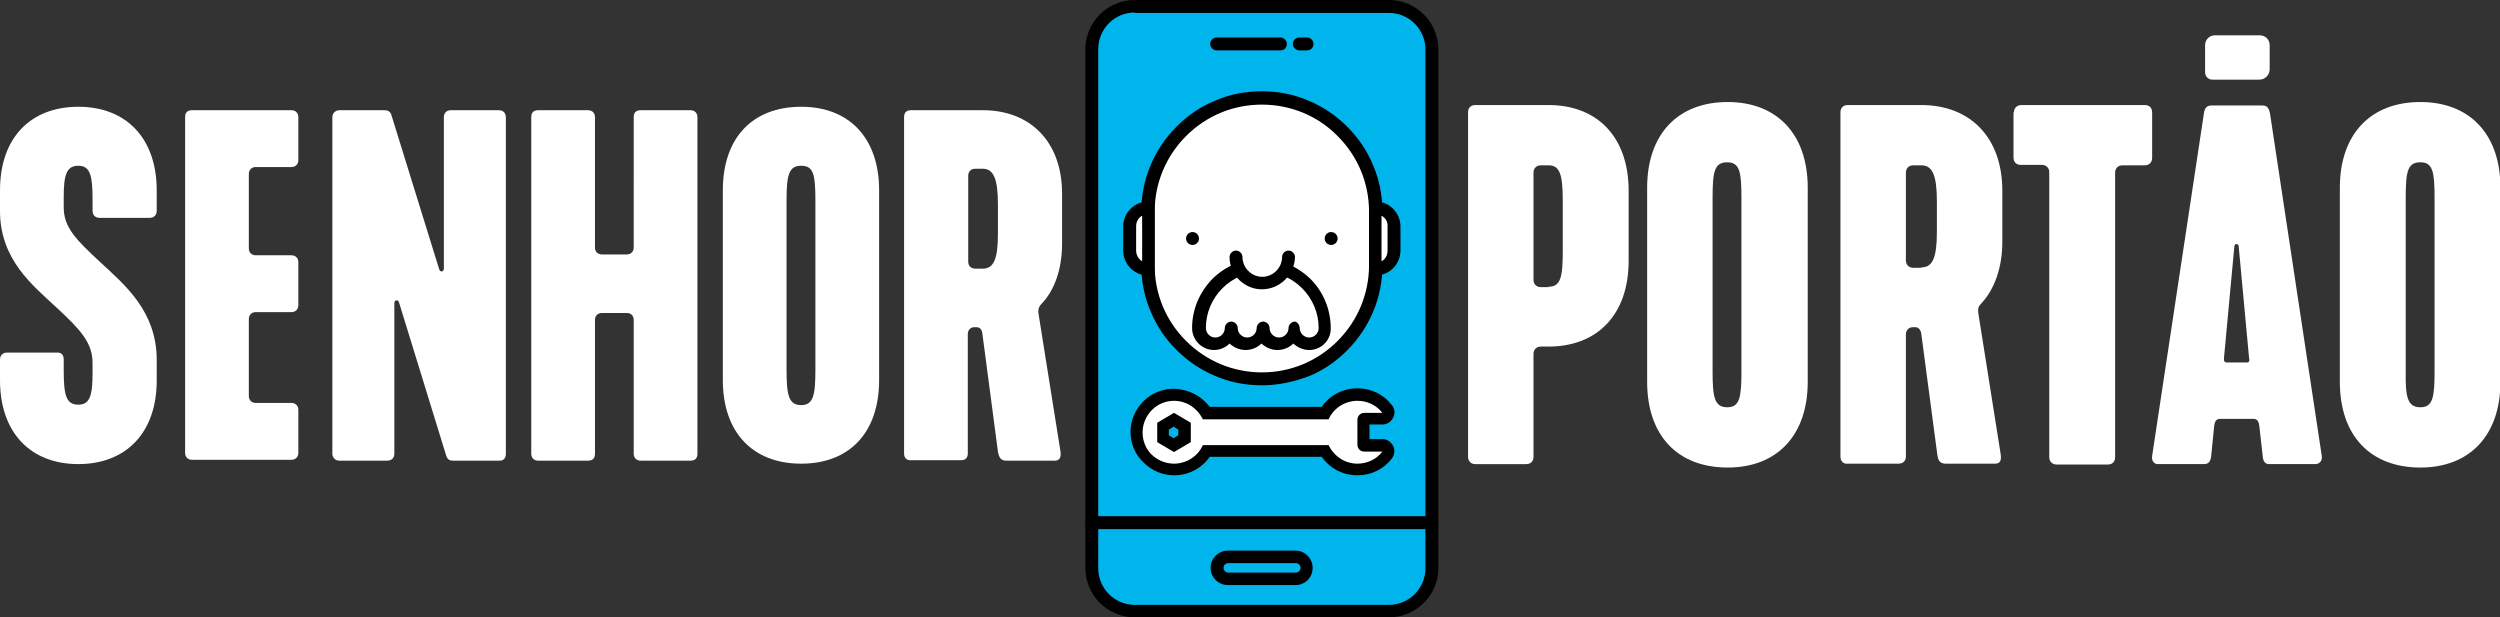
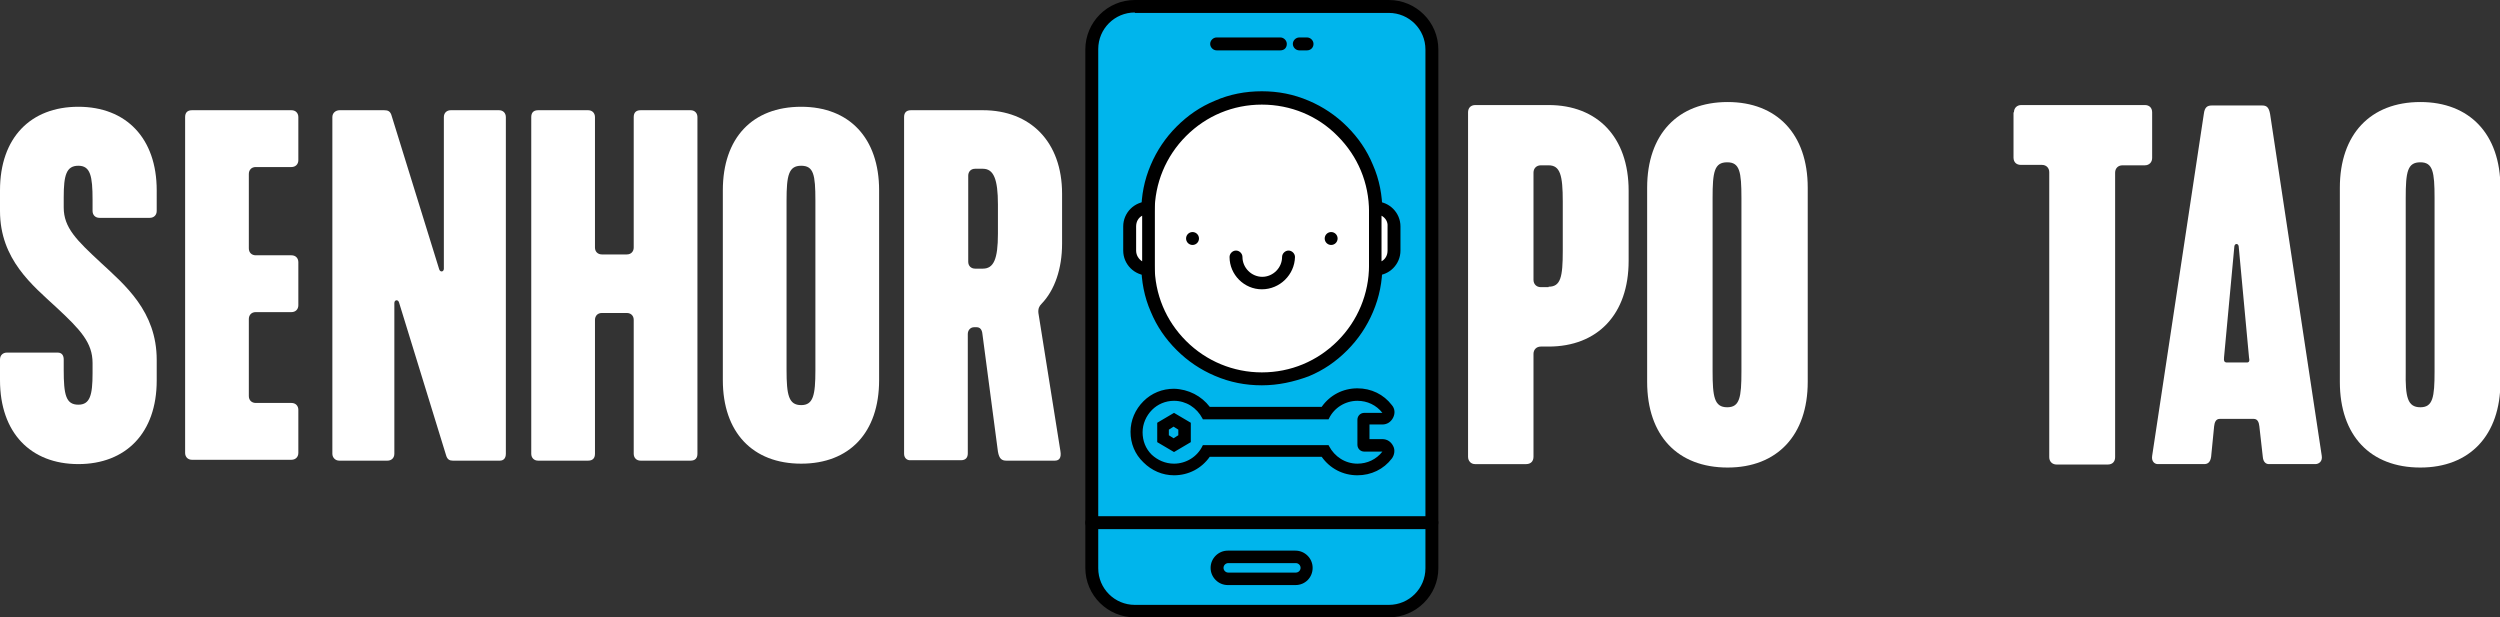
<svg xmlns="http://www.w3.org/2000/svg" version="1.1" id="Layer_1" x="0px" y="0px" viewBox="0 0 580.7 143.4" style="enable-background:new 0 0 580.7 143.4;" xml:space="preserve">
  <rect x="0" y="0" width="580.7" height="143.4" fill="#333333" stroke="none" />
  <style type="text/css">
	.st0{fill:#FFFFFF;}
	.st1{fill:#00B5EC;}
</style>
  <g>
    <path class="st0" d="M0,83.5c0-1,0.7-1.6,1.6-1.6h11.8c1,0,1.4,0.7,1.4,1.6v2.4c0,5.8,0.5,8.1,3.4,8.1c2.7,0,3.3-2.2,3.3-7.3v-2.4   c0-4.7-2.8-7.7-8.4-12.9C7.6,66.3,0,60.3,0,49v-4.8c0-12.2,7.1-19.4,18.2-19.4c11.1,0,18.2,7.3,18.2,19.4V49c0,1-0.7,1.6-1.6,1.6   H23.1c-1,0-1.6-0.7-1.6-1.6v-2.6c0-5.5-0.5-7.9-3.3-7.9c-2.8,0-3.4,2.2-3.4,7.3v2.4c0,4.7,3,7.6,8.6,12.8c5.6,5.2,13,11.3,13,22.6   v4.8c0,12.2-7.2,19.4-18.2,19.4C7.1,107.8,0,100.5,0,88.3V83.5z" />
    <path class="st0" d="M43,27.2c0-1,0.5-1.6,1.6-1.6h23.1c1,0,1.6,0.7,1.6,1.6v10c0,1-0.7,1.6-1.6,1.6h-8.3c-1,0-1.6,0.7-1.6,1.6   v17.3c0,1,0.7,1.6,1.6,1.6h8.3c1,0,1.6,0.7,1.6,1.6v10c0,1-0.7,1.6-1.6,1.6h-8.3c-1,0-1.6,0.7-1.6,1.6v17.9c0,1,0.7,1.6,1.6,1.6   h8.3c1,0,1.6,0.7,1.6,1.6v10c0,1-0.7,1.6-1.6,1.6H44.6c-1,0-1.6-0.7-1.6-1.6V27.2z" />
    <path class="st0" d="M77.2,105.4V27.2c0-1,0.8-1.6,1.7-1.6h10.3c0.9,0,1.5,0.2,1.8,1.4L102,62.5c0.2,0.8,1.1,0.7,1.1-0.1V27.2   c0-1,0.7-1.6,1.6-1.6h11.2c1,0,1.6,0.7,1.6,1.6v78.2c0,1-0.5,1.6-1.4,1.6h-10.9c-0.7,0-1.3-0.2-1.6-1.3L92.7,70.3   c-0.2-0.8-1.1-0.7-1.1,0.1v35c0,1-0.7,1.6-1.6,1.6H78.8C77.9,107,77.2,106.3,77.2,105.4z" />
    <path class="st0" d="M123.4,105.4V27.2c0-1,0.5-1.6,1.6-1.6h11.6c1,0,1.6,0.7,1.6,1.6v30.3c0,1,0.7,1.6,1.6,1.6h5.8   c1,0,1.6-0.7,1.6-1.6V27.2c0-1,0.5-1.6,1.6-1.6h11.6c1,0,1.6,0.7,1.6,1.6v78.2c0,1-0.5,1.6-1.6,1.6h-11.6c-1,0-1.6-0.7-1.6-1.6   V74.3c0-1-0.7-1.6-1.6-1.6h-5.8c-1,0-1.6,0.7-1.6,1.6v31.1c0,1-0.5,1.6-1.6,1.6H125C124,107,123.4,106.3,123.4,105.4z" />
    <path class="st0" d="M167.9,44.2c0-12.2,6.9-19.4,18.2-19.4c11.2,0,18.1,7.3,18.1,19.4v44.1c0,12.2-6.9,19.4-18.1,19.4   c-11.3,0-18.2-7.3-18.2-19.4V44.2z M186.1,94.1c2.8,0,3.3-2.3,3.3-8.1V46.6c0-6-0.4-8.1-3.3-8.1c-2.9,0-3.4,2.2-3.4,8.1v39.3   C182.7,91.8,183.2,94.1,186.1,94.1z" />
    <path class="st0" d="M210,105.4V27.2c0-1,0.5-1.6,1.6-1.6h16.7c11,0,18.4,7.3,18.4,19.4v11.6c0,5.8-1.7,10.8-4.8,14   c-0.5,0.5-0.8,1.1-0.7,2.1l5.1,32c0.3,1.7-0.3,2.3-1.3,2.3h-11.2c-1.1,0-1.7-0.4-2-2.1l-3.6-27.3c-0.1-1-0.5-1.6-1.4-1.6h-0.5   c-0.9,0-1.5,0.7-1.5,1.6v27.7c0,1-0.5,1.6-1.6,1.6h-11.6C210.6,107,210,106.3,210,105.4z M228.3,62.4c2.5,0,3.5-2.2,3.5-8.1v-6.8   c0-5.9-1-8.3-3.5-8.3h-1.8c-1,0-1.6,0.7-1.6,1.6v20c0,1,0.7,1.6,1.6,1.6H228.3z" />
  </g>
  <g>
    <path class="st1" d="M318.6,143h-51c-7.8,0-14.2-6.4-14.2-14.2V14.7c0-7.8,6.4-14.2,14.2-14.2h51c7.8,0,14.2,6.4,14.2,14.2v114.1   C332.8,136.6,326.4,143,318.6,143z" />
    <g>
      <g>
        <g>
          <path d="M322.6,143.4h-59c-6.3,0-11.5-5.1-11.5-11.5V11.5c0-6.3,5.1-11.5,11.5-11.5h59c6.3,0,11.5,5.1,11.5,11.5V132      C334.1,138.3,328.9,143.4,322.6,143.4z M263.6,2.9c-4.7,0-8.5,3.8-8.5,8.5V132c0,4.7,3.8,8.5,8.5,8.5h59c4.7,0,8.5-3.8,8.5-8.5      V11.5c0-4.7-3.8-8.5-8.5-8.5H263.6z" />
        </g>
      </g>
      <g>
        <g>
          <path d="M300.9,135.9h-15.7c-2.2,0-4-1.8-4-4s1.8-4,4-4h15.7c2.2,0,4,1.8,4,4S303.2,135.9,300.9,135.9z M285.3,130.8      c-0.6,0-1.1,0.5-1.1,1.1s0.5,1.1,1.1,1.1h15.7c0.6,0,1.1-0.5,1.1-1.1s-0.5-1.1-1.1-1.1H285.3z" />
        </g>
      </g>
      <g>
        <g>
          <g>
            <path d="M297.4,11.7h-14.8c-0.8,0-1.5-0.7-1.5-1.5c0-0.8,0.7-1.5,1.5-1.5h14.8c0.8,0,1.5,0.7,1.5,1.5       C298.9,11.1,298.3,11.7,297.4,11.7z" />
          </g>
        </g>
        <g>
          <g>
            <path d="M303.6,11.7h-1.8c-0.8,0-1.5-0.7-1.5-1.5c0-0.8,0.7-1.5,1.5-1.5h1.8c0.8,0,1.5,0.7,1.5,1.5       C305.1,11.1,304.4,11.7,303.6,11.7z" />
          </g>
        </g>
      </g>
      <g>
        <g>
          <path d="M332.6,122.9h-79c-0.8,0-1.5-0.7-1.5-1.5s0.7-1.5,1.5-1.5h79c0.8,0,1.5,0.7,1.5,1.5S333.4,122.9,332.6,122.9z" />
        </g>
      </g>
      <g>
        <g>
          <g>
            <g>
              <path class="st0" d="M293.1,88L293.1,88c-14.6,0-26.4-11.8-26.4-26.4V49.2c0-14.6,11.8-26.4,26.4-26.4h0        c14.6,0,26.4,11.8,26.4,26.4v12.4C319.5,76.2,307.7,88,293.1,88z" />
            </g>
            <g>
              <path d="M293.1,89.5c-3.8,0-7.4-0.7-10.9-2.2c-3.3-1.4-6.3-3.4-8.9-6c-2.6-2.6-4.6-5.5-6-8.9c-1.5-3.4-2.2-7.1-2.2-10.9V49.2        c0-3.8,0.7-7.4,2.2-10.9c1.4-3.3,3.4-6.3,6-8.9c2.6-2.6,5.5-4.6,8.9-6c3.4-1.5,7.1-2.2,10.9-2.2c3.8,0,7.4,0.7,10.9,2.2        c3.3,1.4,6.3,3.4,8.9,6c2.6,2.6,4.6,5.5,6,8.9c1.5,3.4,2.2,7.1,2.2,10.9v12.4c0,3.8-0.7,7.4-2.2,10.9c-1.4,3.3-3.4,6.3-6,8.9        c-2.6,2.6-5.5,4.6-8.9,6C300.5,88.7,296.9,89.5,293.1,89.5z M293.1,24.3c-6.7,0-12.9,2.6-17.6,7.3c-4.7,4.7-7.3,11-7.3,17.6        v12.4c0,6.7,2.6,12.9,7.3,17.6c4.7,4.7,11,7.3,17.6,7.3h0c6.7,0,12.9-2.6,17.6-7.3c4.7-4.7,7.3-11,7.3-17.6V49.2        c0-6.7-2.6-12.9-7.3-17.6C306.1,26.9,299.8,24.3,293.1,24.3z" />
            </g>
          </g>
          <g>
            <g>
              <path class="st0" d="M266.7,62.6L266.7,62.6V48.2l0,0c-2.4,0-4.4,1.9-4.4,4.4v5.6C262.4,60.6,264.3,62.6,266.7,62.6z" />
            </g>
            <g>
              <path d="M268.2,64h-1.5c-3.2,0-5.8-2.6-5.8-5.8v-5.6c0-3.2,2.6-5.8,5.8-5.8h1.5V64z M265.3,50.1c-0.9,0.5-1.4,1.4-1.4,2.5v5.6        c0,1.1,0.6,2,1.4,2.5V50.1z" />
            </g>
          </g>
          <g>
            <g>
              <path class="st0" d="M319.5,48.2L319.5,48.2v14.3l0,0c2.4,0,4.4-1.9,4.4-4.4v-5.6C323.8,50.2,321.9,48.2,319.5,48.2z" />
            </g>
            <g>
              <path d="M319.5,64H318V46.8h1.5c3.2,0,5.8,2.6,5.8,5.8v5.6C325.3,61.4,322.7,64,319.5,64z M320.9,50.1v10.6        c0.9-0.5,1.4-1.4,1.4-2.5v-5.6C322.4,51.5,321.8,50.6,320.9,50.1z" />
            </g>
          </g>
          <g>
            <g>
              <g>
                <path class="st0" d="M307.7,76.2c0,2-1.6,3.7-3.7,3.7c-2,0-3.7-1.6-3.7-3.7c0,2-1.6,3.7-3.7,3.7c-2,0-3.7-1.6-3.7-3.7         c0,2-1.6,3.7-3.7,3.7c-2,0-3.7-1.6-3.7-3.7v0c0,2-1.6,3.7-3.7,3.7c-2,0-3.7-1.6-3.7-3.7v0c0-8.1,6.5-14.6,14.6-14.6         S307.7,68.1,307.7,76.2L307.7,76.2z" />
              </g>
              <g>
-                 <path d="M304.1,81.3c-1.4,0-2.7-0.6-3.7-1.5c-0.9,0.9-2.2,1.5-3.7,1.5c-1.4,0-2.7-0.6-3.7-1.5c-0.9,0.9-2.2,1.5-3.7,1.5         c-1.4,0-2.7-0.6-3.7-1.5c-0.9,0.9-2.2,1.5-3.6,1.5c-2.8,0-5.1-2.3-5.1-5.1c0,0,0,0,0,0c0,0,0,0,0,0c0,0,0,0,0,0v0         c0-4.3,1.7-8.3,4.7-11.4c3-3,7.1-4.7,11.4-4.7c4.3,0,8.3,1.7,11.4,4.7c3,3,4.7,7.1,4.7,11.4v0         C309.2,79,306.9,81.3,304.1,81.3z M301.9,76.2c0,1.2,1,2.2,2.2,2.2c1.2,0,2.2-1,2.2-2.2v0c0-7.2-5.9-13.1-13.1-13.1         c-7.2,0-13.1,5.9-13.1,13.1c0,1.2,1,2.2,2.2,2.2c1.2,0,2.2-1,2.2-2.2c0-0.8,0.7-1.5,1.5-1.5c0.8,0,1.5,0.7,1.5,1.5v0         c0,1.2,1,2.2,2.2,2.2c1.2,0,2.2-1,2.2-2.2c0-0.8,0.7-1.5,1.5-1.5c0.8,0,1.5,0.7,1.5,1.5c0,1.2,1,2.2,2.2,2.2         c1.2,0,2.2-1,2.2-2.2c0-0.8,0.7-1.5,1.5-1.5C301.2,74.7,301.9,75.4,301.9,76.2z" />
-               </g>
+                 </g>
            </g>
            <g>
              <g>
                <path class="st0" d="M299.2,59.6c0,3.3-2.7,6.1-6.1,6.1s-6.1-2.7-6.1-6.1" />
              </g>
              <g>
                <path d="M293.1,67.2c-4.1,0-7.5-3.4-7.5-7.5c0-0.8,0.7-1.5,1.5-1.5c0.8,0,1.5,0.7,1.5,1.5c0,2.5,2.1,4.6,4.6,4.6         c2.5,0,4.6-2.1,4.6-4.6c0-0.8,0.7-1.5,1.5-1.5c0.8,0,1.5,0.7,1.5,1.5C300.7,63.8,297.3,67.2,293.1,67.2z" />
              </g>
            </g>
          </g>
          <g>
            <g>
              <circle cx="277" cy="55.4" r="1.5" />
            </g>
          </g>
          <g>
            <g>
              <circle cx="309.2" cy="55.4" r="1.5" />
            </g>
          </g>
        </g>
        <g>
          <g>
            <g>
-               <path class="st0" d="M315.2,109.2c-3.1,0-6-1.6-7.5-4.3h-27.5c-1.6,2.7-4.4,4.3-7.5,4.3c-2.3,0-4.5-0.9-6.2-2.6        c-1.6-1.6-2.5-3.8-2.5-6.2c0-2.3,0.9-4.5,2.6-6.2c1.6-1.6,3.8-2.5,6.1-2.5c0,0,0,0,0,0c3.1,0,6,1.7,7.5,4.3h27.5        c1.6-2.7,4.4-4.3,7.5-4.3c2.7,0,5.2,1.2,6.9,3.4c0.3,0.4,0.4,1,0.1,1.5c-0.2,0.5-0.7,0.8-1.2,0.8h-4.2c-0.1,0-0.2,0.1-0.2,0.2        v5.8c0,0.1,0.1,0.2,0.2,0.2h4.2c0.5,0,1,0.3,1.2,0.8c0.2,0.5,0.2,1-0.1,1.5C320.5,107.9,318,109.2,315.2,109.2z M272.7,103.4        l2.5-1.5V99l-2.5-1.5l-2.5,1.5v2.9L272.7,103.4z" />
-             </g>
+               </g>
            <g>
              <path d="M272.7,93.1C272.7,93.1,272.7,93.1,272.7,93.1c2.8,0,5.3,1.6,6.6,4.1l0.1,0.2l29.2,0l0.1-0.2c1.2-2.5,3.8-4.1,6.6-4.1        c2.3,0,4.4,1,5.8,2.8h-4.2c-0.9,0-1.6,0.7-1.6,1.6v5.8c0,0.9,0.7,1.6,1.6,1.6h4.2c-1.4,1.8-3.5,2.8-5.8,2.8        c-2.8,0-5.3-1.6-6.6-4.1l-0.1-0.2h-29.2l-0.1,0.2c-1.2,2.5-3.8,4.1-6.6,4.1c-2,0-3.8-0.8-5.2-2.1c-1.4-1.4-2.1-3.2-2.1-5.2v0        c0-1.9,0.8-3.8,2.2-5.2C268.9,93.9,270.7,93.1,272.7,93.1 M272.7,105l3.9-2.3v-4.5l-3.9-2.3l-3.9,2.3v4.5L272.7,105         M272.7,90.3L272.7,90.3c-2.7,0-5.2,1-7.1,2.9c-1.9,1.9-3,4.4-3,7.1v0c0,2.7,1,5.2,3,7.1c1.9,1.9,4.4,3,7.1,3        c3.4,0,6.4-1.6,8.3-4.3h26c1.9,2.7,4.9,4.3,8.3,4.3c3.2,0,6.1-1.4,8-3.9c0.6-0.8,0.8-2,0.3-2.9c-0.5-1-1.4-1.6-2.5-1.6h-3        v-3.4h3c1.1,0,2-0.6,2.5-1.6c0.5-1,0.4-2.1-0.3-2.9c-1.9-2.5-4.8-3.9-8-3.9c-3.4,0-6.4,1.6-8.3,4.3l-26,0        C279.1,92,276.1,90.4,272.7,90.3L272.7,90.3L272.7,90.3L272.7,90.3z M271.5,99.8l1.1-0.7l1.1,0.7v1.3l-1.1,0.7l-1.1-0.7V99.8        L271.5,99.8z" />
            </g>
          </g>
        </g>
      </g>
    </g>
  </g>
  <g>
    <path class="st0" d="M341,106.1v-80c0-1,0.6-1.7,1.7-1.7h17c11.3,0,18.6,7.4,18.6,19.9v16.3c0,12.4-7.2,19.9-18.6,19.9h-1.8   c-1,0-1.7,0.7-1.7,1.7v23.9c0,1-0.6,1.7-1.7,1.7h-11.9C341.7,107.8,341,107.1,341,106.1z M359.7,66.6c2.8,0,3.3-2.2,3.3-8.3V46.8   c0-6.1-0.6-8.4-3.3-8.4h-1.8c-1,0-1.7,0.7-1.7,1.7v24.9c0,1,0.7,1.7,1.7,1.7H359.7z" />
    <path class="st0" d="M382.6,43.6c0-12.4,7.1-19.9,18.7-19.9c11.4,0,18.6,7.4,18.6,19.9v45.1c0,12.4-7.1,19.9-18.6,19.9   c-11.6,0-18.7-7.4-18.7-19.9V43.6z M401.2,94.6c2.9,0,3.3-2.3,3.3-8.3V46c0-6.1-0.4-8.3-3.3-8.3c-3,0-3.4,2.2-3.4,8.3v40.2   C397.8,92.2,398.2,94.6,401.2,94.6z" />
-     <path class="st0" d="M427.5,106.1v-80c0-1,0.6-1.7,1.7-1.7h17.1c11.2,0,18.8,7.4,18.8,19.9v11.9c0,5.9-1.8,11-4.9,14.3   c-0.6,0.6-0.8,1.1-0.7,2.1l5.2,32.8c0.3,1.8-0.3,2.3-1.3,2.3H452c-1.1,0-1.8-0.4-2-2.1l-3.7-27.9c-0.1-1-0.6-1.7-1.4-1.7h-0.6   c-0.9,0-1.6,0.7-1.6,1.7v28.3c0,1-0.6,1.7-1.7,1.7h-11.9C428.2,107.8,427.5,107.1,427.5,106.1z M446.3,62.1c2.6,0,3.6-2.2,3.6-8.3   v-7c0-6-1-8.4-3.6-8.4h-1.9c-1,0-1.7,0.7-1.7,1.7v20.4c0,1,0.7,1.7,1.7,1.7H446.3z" />
    <path class="st0" d="M467.8,26.1c0-1,0.7-1.7,1.7-1.7h28.7c1,0,1.7,0.6,1.7,1.7v10.6c0,1-0.7,1.7-1.7,1.7h-5.2   c-1,0-1.7,0.7-1.7,1.7v66.1c0,1-0.6,1.7-1.7,1.7h-11.9c-1,0-1.7-0.7-1.7-1.7V40c0-1-0.7-1.7-1.7-1.7h-4.9c-1,0-1.7-0.6-1.7-1.7   V26.1z" />
    <path class="st0" d="M543.5,43.6c0-12.4,7.1-19.9,18.7-19.9c11.4,0,18.6,7.4,18.6,19.9v45.1c0,12.4-7.1,19.9-18.6,19.9   c-11.6,0-18.7-7.4-18.7-19.9V43.6z M562.2,94.6c2.9,0,3.3-2.3,3.3-8.3V46c0-6.1-0.4-8.3-3.3-8.3c-3,0-3.4,2.2-3.4,8.3v40.2   C558.7,92.2,559.2,94.6,562.2,94.6z" />
    <path class="st0" d="M539.3,105.9l-12-79.4c-0.3-1.7-0.9-2-1.9-2h-11.6c-1,0-1.7,0.3-1.9,2l-12,79.4c-0.2,1.3,0.6,1.9,1.3,1.9h10.8   c0.7,0,1.4-0.3,1.6-1.7l0.7-7.1c0.1-0.9,0.4-1.7,1.3-1.7h7.9c0.9,0,1.2,0.8,1.3,1.7l0.8,7.1c0.1,1.3,0.8,1.7,1.4,1.7h10.8   C538.6,107.8,539.5,107.2,539.3,105.9z M521.9,84.2h-4.6c-0.6,0-0.8-0.3-0.7-1.2l2.4-25.8c0.1-0.7,0.9-0.7,1,0l2.4,25.8   C522.6,83.9,522.4,84.2,521.9,84.2z" />
-     <path class="st0" d="M524.8,18.5h-10.9c-1,0-1.7-0.8-1.7-1.7v-6.3c0-1.3,1-2.3,2.3-2.3h10.4c1.3,0,2.3,1,2.3,2.3v5.7   C527.1,17.5,526.1,18.5,524.8,18.5z" />
  </g>
</svg>